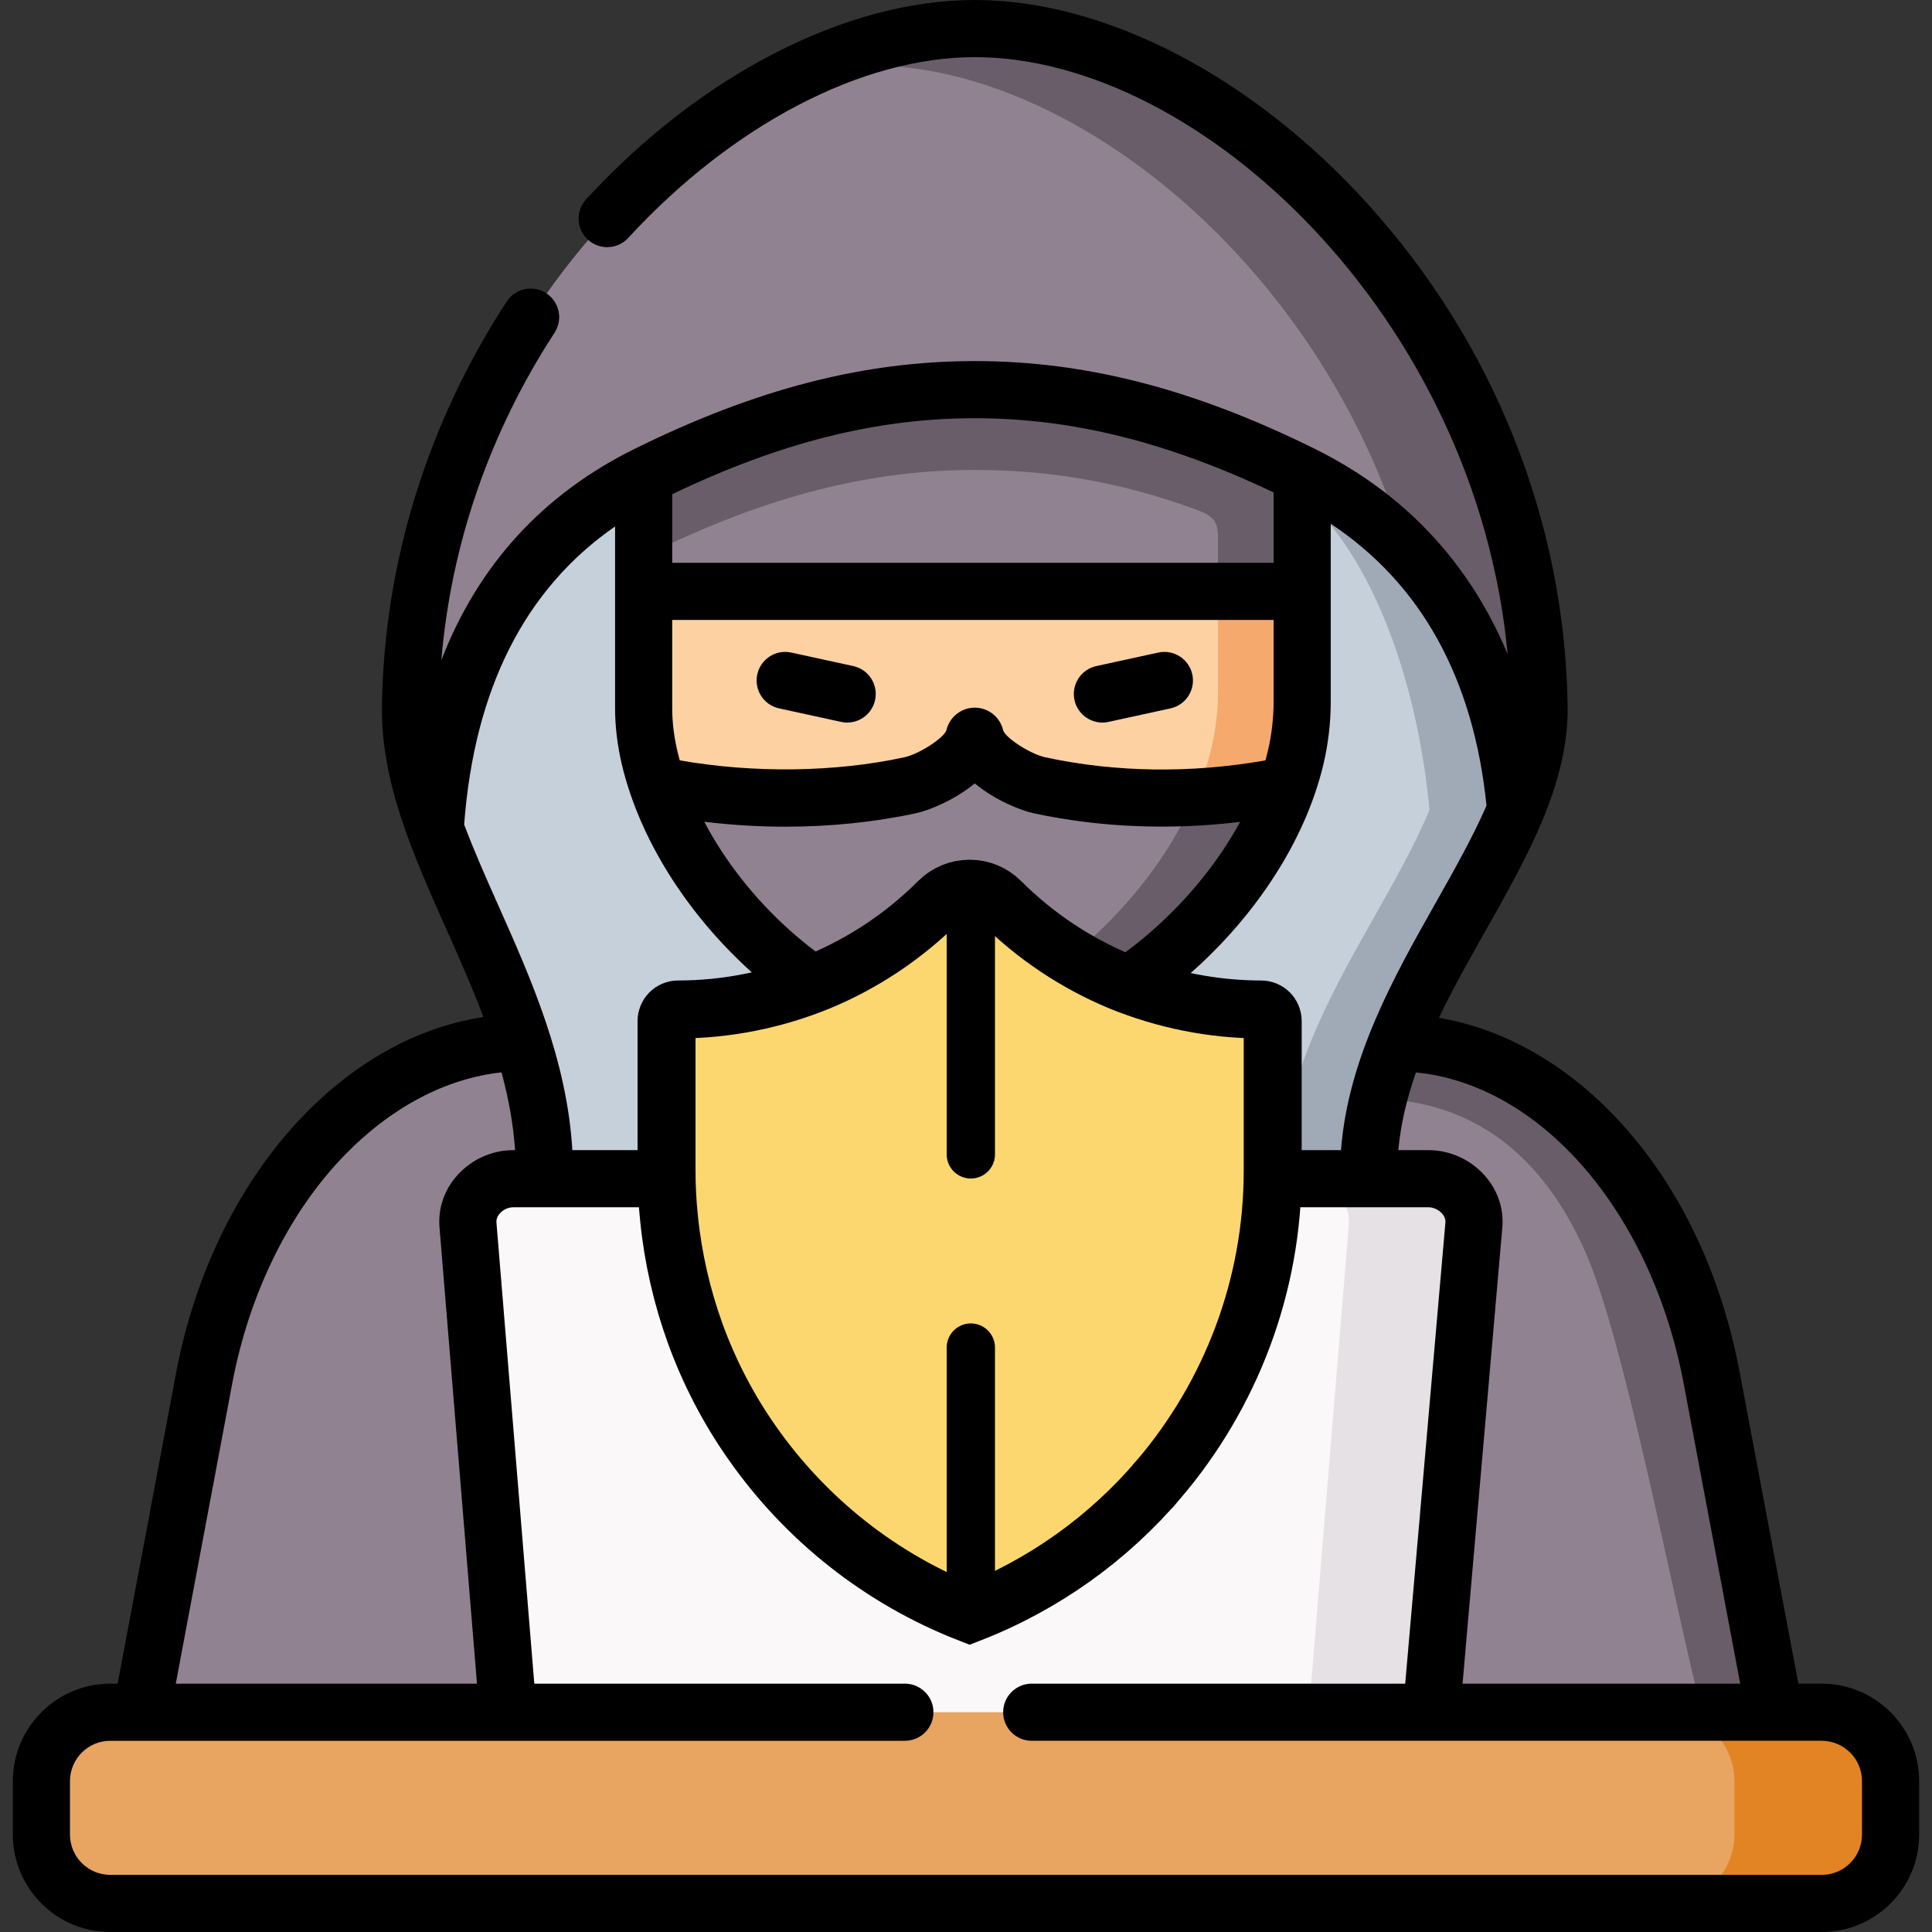
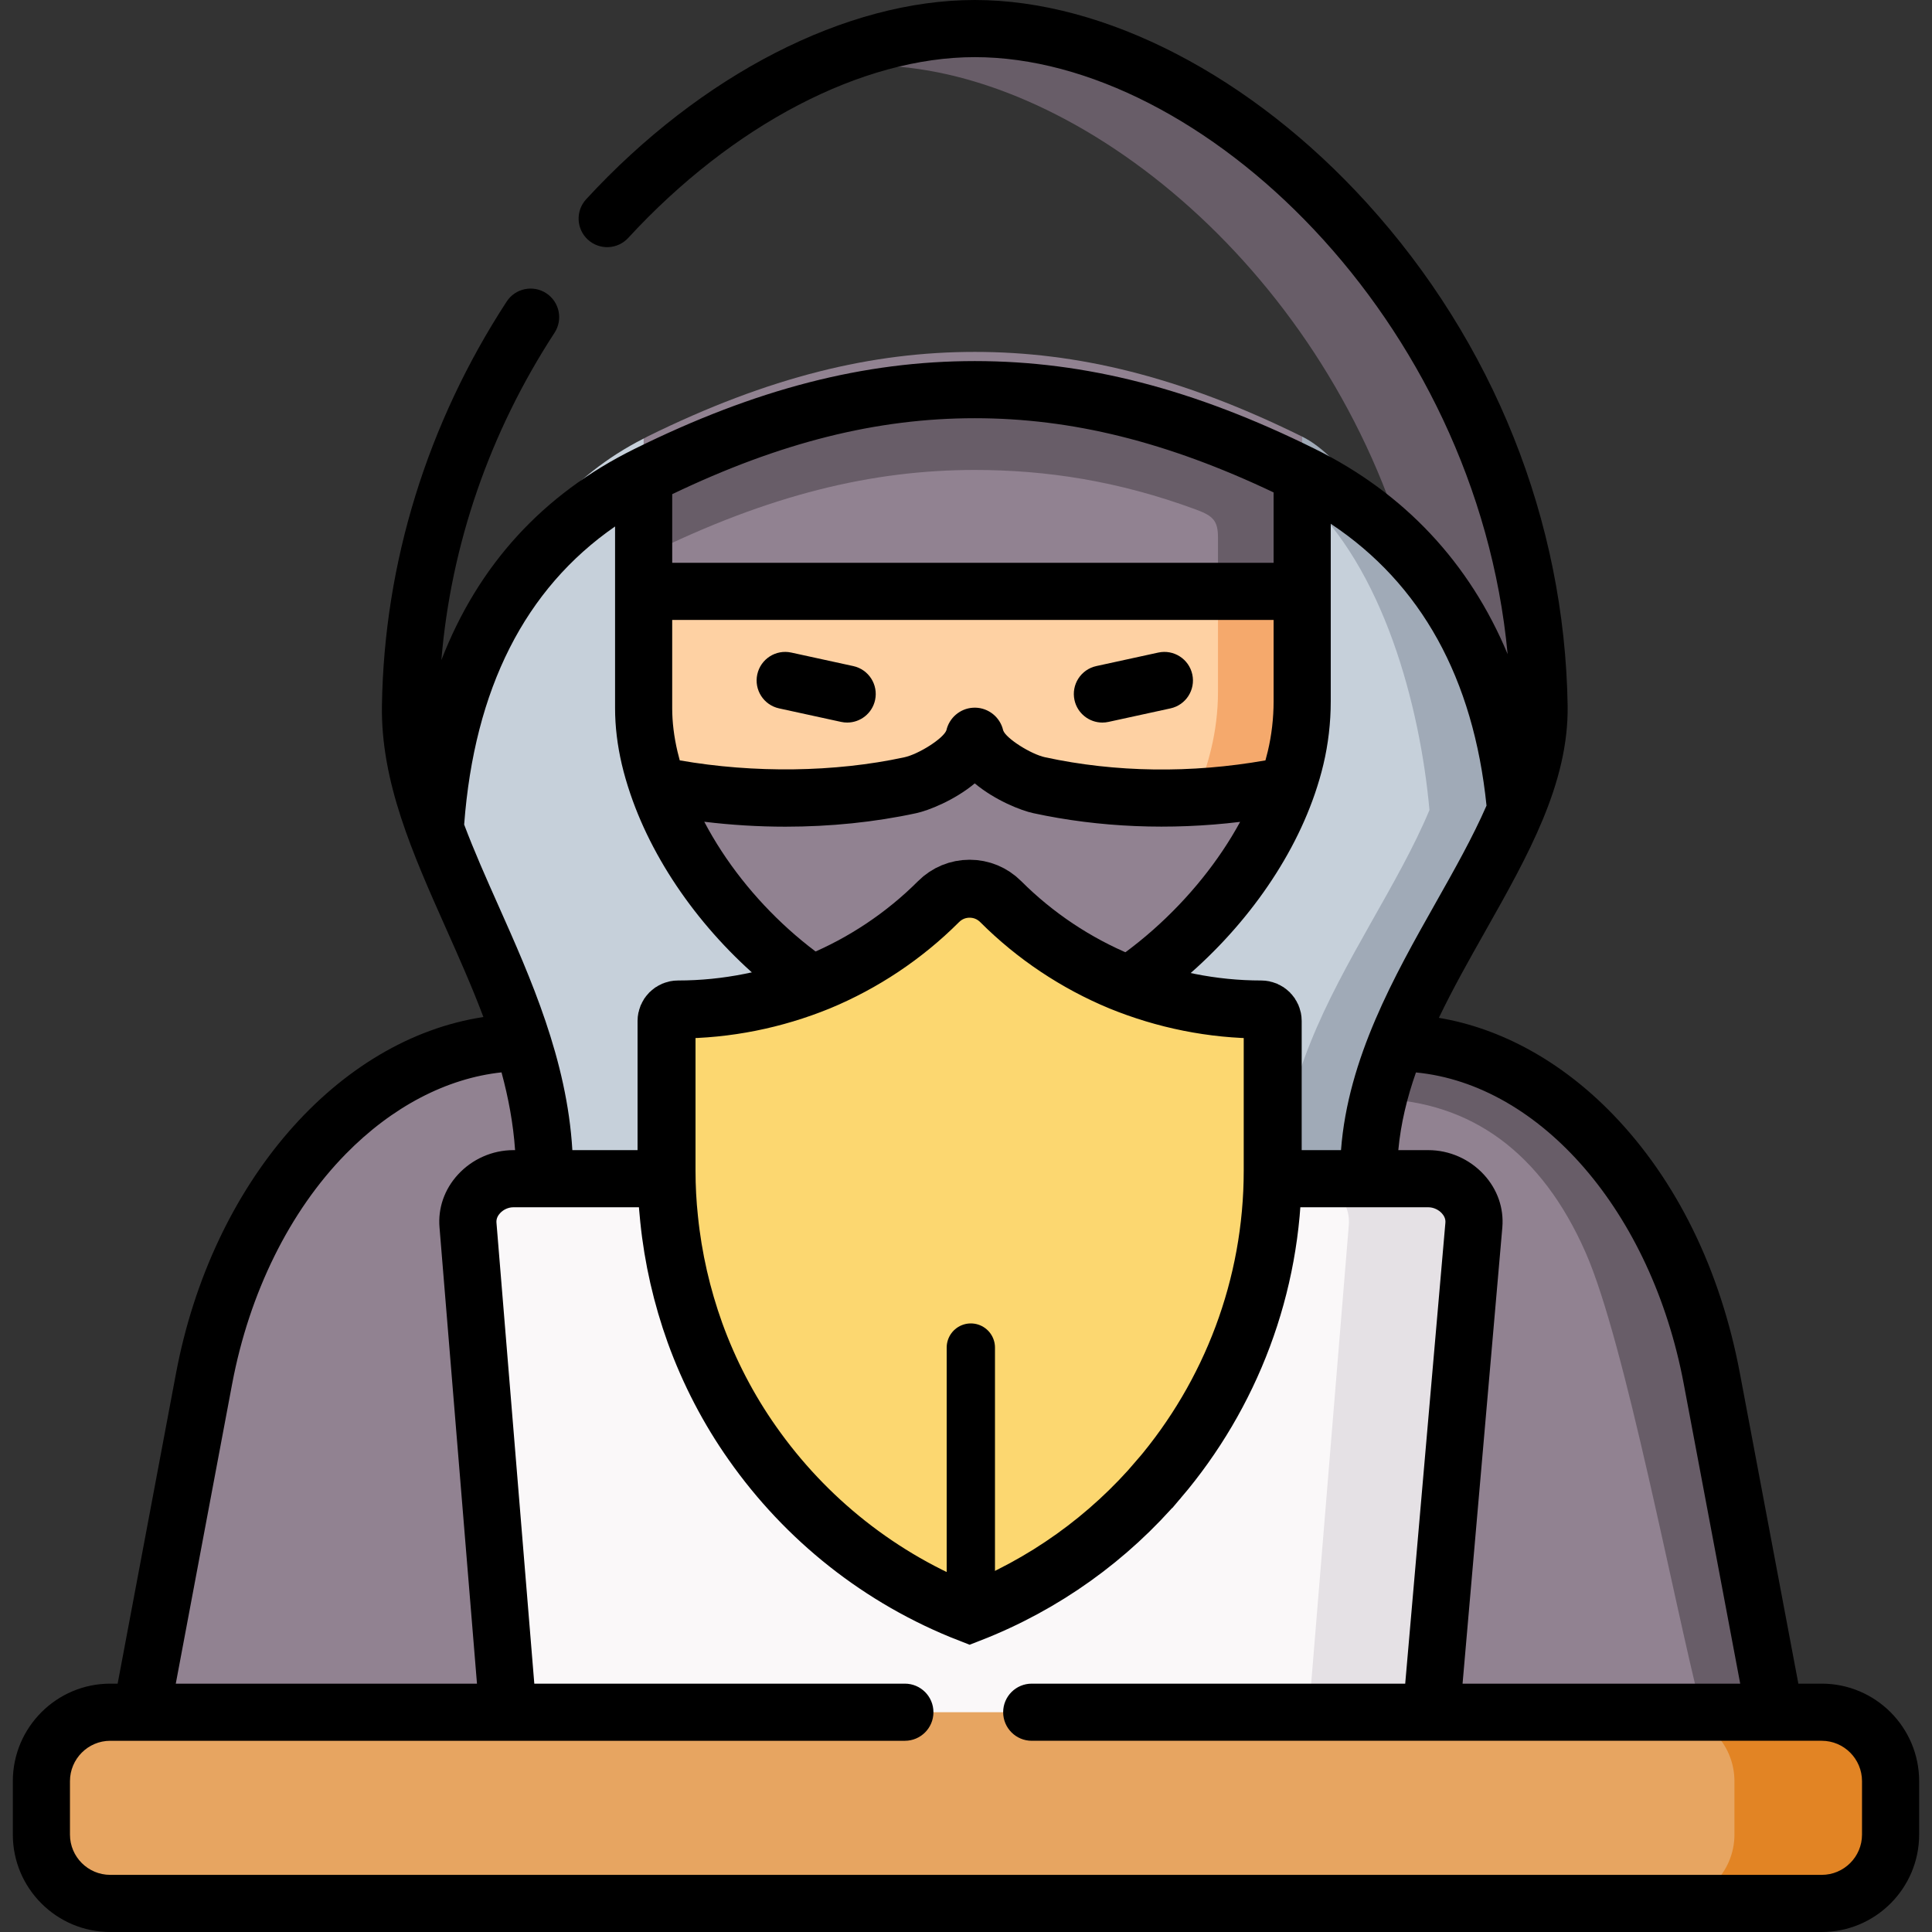
<svg xmlns="http://www.w3.org/2000/svg" width="200" height="200" viewBox="0 0 200 200" fill="none">
  <rect x="0" y="0" width="200" height="200" fill="#333333" stroke="none" />
  <g clip-path="url(#clip0_4785_7124)">
    <path fill-rule="evenodd" clip-rule="evenodd" d="M144.571 107.954C148.012 99.384 153.696 91.557 156.904 83.853C155.638 69.854 149.644 56.455 134.802 49.117C125.199 62.161 120.825 73.739 114.564 100.805V122.02L129.251 129.657L141.573 122.02L141.684 121.831C141.629 116.957 142.806 112.35 144.571 107.954Z" fill="#C6D0DA" />
    <path fill-rule="evenodd" clip-rule="evenodd" d="M52.587 185.086C58.404 165.126 74.734 130.801 54.097 107.932C39.621 107.932 25.113 121.564 21.127 142.713L14.633 177.249L52.587 185.086Z" fill="#918291" />
    <path fill-rule="evenodd" clip-rule="evenodd" d="M82.526 122.02C93.627 98.174 75.377 67.656 66.629 45.398C51.399 53.114 46.014 71.22 45.049 85.796C47.647 92.867 51.621 100.094 54.096 107.932C55.495 112.339 56.416 116.946 56.361 121.83V122.019L68.072 127.47L82.526 122.02Z" fill="#C6D0DA" />
    <path fill-rule="evenodd" clip-rule="evenodd" d="M183.712 177.249L177.207 142.712C173.232 121.564 159.045 107.954 144.569 107.954C125.698 113.161 130.837 158.299 148.421 177.249L167.904 181.789L183.712 177.249Z" fill="#918291" />
    <path fill-rule="evenodd" clip-rule="evenodd" d="M156.904 83.853C156.004 73.862 152.696 64.182 145.48 56.788C142.583 53.813 139.053 47.296 134.801 45.198V51.204C143.238 58.775 147.001 73.096 147.978 83.853C144.759 91.557 139.075 99.384 135.645 107.954C133.869 112.35 132.692 116.957 132.748 121.831L132.637 122.02H141.573L141.684 121.831C141.629 116.957 142.805 112.35 144.57 107.954C148.012 99.384 153.695 91.557 156.904 83.853Z" fill="#A0AAB7" />
    <path fill-rule="evenodd" clip-rule="evenodd" d="M118.482 122.02V100.805C106.393 94.899 95.502 95.698 82.525 100.76V122.019L99.255 126.715L118.482 122.02Z" fill="#FED1A3" />
    <path fill-rule="evenodd" clip-rule="evenodd" d="M177.207 142.712C173.233 121.564 159.046 107.954 144.57 107.954C143.816 109.841 143.161 111.773 142.672 113.749C152.33 114.027 159.601 119.344 164.141 129.657C168.238 138.949 173.244 165.803 176.186 177.249H183.712L177.207 142.712Z" fill="#685D68" />
    <path fill-rule="evenodd" clip-rule="evenodd" d="M148.422 177.249L152.574 126.815C152.785 124.184 150.454 122.02 147.867 122.02H141.573H118.483H82.526H56.361H53.142C50.555 122.02 48.224 124.184 48.446 126.815L52.587 177.249L98.967 185.086L148.422 177.249Z" fill="#FAF8F9" />
    <path fill-rule="evenodd" clip-rule="evenodd" d="M100.51 159.809C107.426 159.809 113.032 155.257 113.032 149.64C113.032 144.023 107.426 139.46 100.51 139.46C93.594 139.46 87.988 144.022 87.988 149.64C87.988 155.257 93.594 159.809 100.51 159.809Z" fill="#E7A561" />
    <path fill-rule="evenodd" clip-rule="evenodd" d="M148.421 177.249L152.573 126.815C152.784 124.184 150.453 122.02 147.866 122.02H141.572H134.934C137.52 122.02 139.851 124.184 139.629 126.815L135.489 177.249H148.421Z" fill="#E5E1E5" />
    <path fill-rule="evenodd" clip-rule="evenodd" d="M113.032 149.64C113.032 144.023 107.426 139.46 100.51 139.46C98.99 139.46 97.546 139.682 96.203 140.081C101.121 141.447 104.662 145.243 104.662 149.706C104.662 154.091 101.232 157.832 96.436 159.254C97.713 159.609 99.079 159.809 100.511 159.809C107.426 159.809 113.032 155.257 113.032 149.64Z" fill="#E28424" />
-     <path fill-rule="evenodd" clip-rule="evenodd" d="M100.509 108.088C98.022 107.965 95.491 107.388 92.66 106.367C89.053 105.057 85.634 103.125 82.525 100.761V110.352C86.444 113.605 96.169 116.047 103.484 114.338C106.371 113.294 109.146 112.928 111.744 111.607C113.964 110.474 113.62 111.596 113.62 114.582V122.02H118.482V100.805C115.362 103.147 111.932 105.068 108.347 106.366C105.516 107.388 102.996 107.965 100.509 108.088Z" fill="#F5A96C" />
-     <path fill-rule="evenodd" clip-rule="evenodd" d="M159.323 73.074C158.69 33.053 126.064 2.957 100.909 2.957C75.754 2.957 43.128 33.053 42.495 73.074C42.428 77.326 43.494 81.533 45.048 85.796C46.014 71.22 51.398 57.032 66.629 49.306C66.751 49.25 66.884 49.184 67.006 49.117C79.65 42.867 90.352 40.336 100.909 40.336C111.455 40.336 122.167 42.867 134.8 49.117C149.642 56.455 155.637 69.855 156.903 83.853C158.412 80.256 159.378 76.682 159.323 73.074Z" fill="#918291" />
+     <path fill-rule="evenodd" clip-rule="evenodd" d="M100.509 108.088C98.022 107.965 95.491 107.388 92.66 106.367C89.053 105.057 85.634 103.125 82.525 100.761C86.444 113.605 96.169 116.047 103.484 114.338C106.371 113.294 109.146 112.928 111.744 111.607C113.964 110.474 113.62 111.596 113.62 114.582V122.02H118.482V100.805C115.362 103.147 111.932 105.068 108.347 106.366C105.516 107.388 102.996 107.965 100.509 108.088Z" fill="#F5A96C" />
    <path fill-rule="evenodd" clip-rule="evenodd" d="M159.323 73.074C158.691 33.053 126.064 2.957 100.909 2.957C95.026 2.957 88.732 4.6 82.537 7.631C85.124 7.065 87.677 6.777 90.164 6.777C110.878 6.777 136.677 27.214 145.48 56.788C152.696 64.182 156.004 73.862 156.903 83.853C158.413 80.256 159.379 76.682 159.323 73.074Z" fill="#685D68" />
    <path fill-rule="evenodd" clip-rule="evenodd" d="M183.712 177.249H148.421H52.586H14.631H11.412C7.493 177.249 4.285 180.468 4.285 184.387V189.916C4.285 193.834 7.493 197.043 11.412 197.043H188.585C192.504 197.043 195.712 193.834 195.712 189.916V184.387C195.712 180.468 192.504 177.249 188.585 177.249H183.712Z" fill="#E7A561" />
    <path fill-rule="evenodd" clip-rule="evenodd" d="M195.712 189.916V184.387C195.712 180.468 192.504 177.249 188.585 177.249H183.712H176.185H172.422C176.341 177.249 179.549 180.468 179.549 184.387V189.916C179.549 193.834 176.341 197.043 172.422 197.043H188.585C192.504 197.043 195.712 193.834 195.712 189.916Z" fill="#E28424" />
    <path fill-rule="evenodd" clip-rule="evenodd" d="M134.8 61.218V45.198C122.167 38.959 111.455 36.428 100.909 36.428C90.352 36.428 79.65 38.96 67.006 45.198L66.629 45.398V61.218L103.396 63.86L134.8 61.218Z" fill="#918291" />
    <path fill-rule="evenodd" clip-rule="evenodd" d="M134.8 49.117C122.167 42.867 111.455 40.336 100.909 40.336C90.352 40.336 79.595 42.767 67.006 49.117L66.629 49.306V57.62L67.006 57.432C79.65 51.182 90.352 48.65 100.909 48.65C108.269 48.65 115.751 49.772 123.833 52.758C125.609 53.413 126.086 53.934 126.086 55.666V60.229V61.217H134.801V57.431V49.117H134.8Z" fill="#685D68" />
    <path fill-rule="evenodd" clip-rule="evenodd" d="M134.801 72.607V61.218H66.629V73.318C66.629 74.983 66.84 76.704 67.25 78.458C67.472 79.39 67.75 80.345 68.072 81.289C67.805 87.094 131.736 87.439 133.291 81.289C133.624 80.334 133.901 79.379 134.123 78.436C134.545 76.67 134.801 74.672 134.801 72.607Z" fill="#FED1A3" />
    <path fill-rule="evenodd" clip-rule="evenodd" d="M133.291 81.289C133.624 80.334 133.901 79.379 134.123 78.436C134.545 76.67 134.8 74.672 134.8 72.607V61.218H126.086V71.62C126.086 73.684 125.82 75.671 125.398 77.448C124.987 79.202 124.41 80.878 123.699 82.521C126.896 82.354 130.116 81.944 133.291 81.289Z" fill="#F5A96C" />
    <path fill-rule="evenodd" clip-rule="evenodd" d="M118.482 100.805C125.375 95.632 130.815 88.404 133.291 81.289C124.598 83.076 115.651 83.032 107.592 81.289C105.66 80.878 101.509 78.691 100.964 76.26C100.942 76.193 100.864 76.204 100.854 76.26C100.309 78.691 96.147 80.878 94.226 81.289C86.167 83.032 76.764 83.076 68.072 81.289C70.504 88.382 75.754 95.587 82.526 100.761C85.634 103.125 89.053 105.057 92.661 106.367C95.492 107.388 98.023 107.965 100.509 108.088C102.996 107.965 105.516 107.388 108.347 106.367C111.932 105.068 115.362 103.147 118.482 100.805Z" fill="#918291" />
-     <path fill-rule="evenodd" clip-rule="evenodd" d="M118.483 100.805C125.321 95.676 130.727 88.527 133.236 81.466C133.247 81.399 133.269 81.344 133.291 81.288C130.116 81.943 126.897 82.354 123.7 82.521C123.389 83.242 123.056 83.953 122.69 84.663C120.181 89.57 116.384 94.322 111.811 98.185C111.145 98.751 110.457 99.295 109.757 99.817C106.638 102.159 103.219 104.08 99.633 105.379C97.668 106.089 95.848 106.577 94.094 106.855C96.358 107.577 98.445 107.988 100.51 108.088C102.997 107.965 105.517 107.388 108.348 106.367C111.933 105.068 115.364 103.147 118.483 100.805Z" fill="#685D68" />
    <path d="M80.652 73.332L87.069 74.731C87.281 74.777 87.493 74.799 87.702 74.799C89.062 74.799 90.287 73.855 90.588 72.471C90.936 70.875 89.924 69.299 88.329 68.952L81.912 67.553C80.314 67.205 78.741 68.217 78.393 69.812C78.045 71.409 79.056 72.984 80.652 73.332Z" fill="black" />
    <path d="M114.117 74.8C114.326 74.8 114.538 74.777 114.75 74.731L121.167 73.332C122.763 72.985 123.774 71.409 123.426 69.813C123.078 68.218 121.504 67.205 119.906 67.553L113.49 68.952C111.894 69.3 110.883 70.876 111.231 72.472C111.532 73.855 112.757 74.8 114.117 74.8Z" fill="black" />
    <path d="M188.586 174.291H186.165L180.114 142.166C178.096 131.431 173.545 122.156 166.952 115.346C161.678 109.897 155.411 106.45 148.95 105.366C150.41 102.325 152.092 99.344 153.755 96.4C158.202 88.524 162.404 81.084 162.281 73.027C161.979 53.906 154.599 35.436 141.502 21.019C129.545 7.857 114.37 0 100.909 0C87.607 0 72.568 7.711 60.679 20.626C59.573 21.828 59.65 23.698 60.852 24.805C62.053 25.91 63.924 25.834 65.031 24.632C75.82 12.912 89.232 5.915 100.909 5.915C124.342 5.915 152.832 33.033 156.069 67.713C152.134 58.277 145.397 51.056 136.112 46.466C123.58 40.266 112.394 37.378 100.909 37.378C89.427 37.378 78.238 40.266 65.696 46.466C56.188 51.165 49.499 58.492 45.69 68.337C46.681 56.386 50.688 44.757 57.407 34.445C58.298 33.077 57.912 31.244 56.543 30.353C55.175 29.462 53.343 29.848 52.45 31.216C44.228 43.836 39.764 58.294 39.538 73.026C39.412 80.94 42.707 88.337 46.197 96.168C47.529 99.158 48.877 102.186 50.042 105.283C34.982 107.566 21.949 122.372 18.22 142.166L12.179 174.291H11.412C5.852 174.291 1.328 178.82 1.328 184.387V189.916C1.328 195.476 5.852 200 11.412 200H188.586C194.146 200 198.67 195.476 198.67 189.916V184.387C198.67 178.82 194.146 174.291 188.586 174.291ZM174.301 143.26L180.146 174.291H151.404L155.521 127.064C155.69 125.061 155.012 123.119 153.611 121.595C152.131 119.986 150.037 119.062 147.867 119.062H144.753C145.004 116.318 145.659 113.642 146.579 111.019C159.48 112.27 170.951 125.436 174.301 143.26ZM136.125 82.138C136.466 81.136 136.764 80.13 137 79.123C137.496 77.049 137.759 74.796 137.759 72.607V54.221C147.12 60.435 152.533 70.226 153.884 83.396C152.452 86.675 150.555 90.037 148.604 93.492C144.33 101.06 139.54 109.548 138.82 119.062H121.441V102.253C128.156 96.893 133.545 89.662 136.108 82.187C136.113 82.17 136.12 82.154 136.125 82.138ZM107.343 103.585C104.763 104.516 102.587 105.007 100.51 105.126C98.424 105.006 96.244 104.515 93.666 103.585C85.09 100.486 77.213 93.263 72.906 85.067C75.694 85.406 78.511 85.578 81.31 85.578C85.95 85.578 90.538 85.112 94.845 84.181C96.093 83.914 98.786 82.861 100.907 81.096C103.03 82.863 105.724 83.915 106.967 84.179C113.819 85.661 121.126 85.959 128.377 85.08C123.978 93.177 115.91 100.489 107.343 103.585ZM115.525 106.277V119.062H85.484V106.25C87.485 107.408 89.553 108.388 91.658 109.149C94.865 110.306 97.632 110.907 100.365 111.041C100.413 111.044 100.461 111.045 100.51 111.045C100.558 111.045 100.607 111.044 100.655 111.041C103.379 110.908 106.142 110.306 109.352 109.148C111.457 108.388 113.524 107.418 115.525 106.277ZM69.587 51.157C80.766 45.802 90.755 43.293 100.909 43.293C110.952 43.293 120.827 45.744 131.843 50.975V58.26H69.587V51.157ZM69.587 64.175H131.843V72.607C131.843 74.34 131.637 76.117 131.245 77.759C131.17 78.077 131.087 78.396 130.998 78.715C123.317 80.072 115.477 79.968 108.207 78.396C106.699 78.075 104.131 76.425 103.851 75.615C103.828 75.513 103.8 75.412 103.766 75.313C103.33 74.023 102.082 73.178 100.723 73.263C99.39 73.344 98.267 74.302 97.97 75.6C97.672 76.432 95.111 78.075 93.601 78.398C86.42 79.951 78.05 80.055 70.368 78.713C70.284 78.404 70.203 78.094 70.13 77.784C69.769 76.243 69.586 74.741 69.586 73.318V64.175H69.587ZM48.049 85.358C49.106 71.304 54.352 60.952 63.672 54.5V73.318C63.672 75.194 63.907 77.15 64.372 79.136C64.607 80.137 64.901 81.137 65.238 82.133C65.245 82.156 65.254 82.178 65.261 82.201C67.794 89.646 73.041 96.822 79.568 102.149V119.062H59.25C58.696 109.691 54.945 101.27 51.6 93.761C50.325 90.901 49.083 88.104 48.049 85.358ZM24.032 143.26C25.809 133.833 29.984 125.381 35.789 119.463C40.594 114.562 46.249 111.619 51.917 111.012C52.629 113.63 53.132 116.308 53.322 119.062H53.142C50.975 119.062 48.886 119.983 47.409 121.589C46.008 123.114 45.33 125.058 45.498 127.057L49.377 174.291H18.197L24.032 143.26ZM192.755 189.916C192.755 192.215 190.885 194.085 188.586 194.085H11.412C9.114 194.085 7.243 192.214 7.243 189.916V184.387C7.243 182.082 9.114 180.206 11.412 180.206H93.671C95.305 180.206 96.629 178.882 96.629 177.248C96.629 175.615 95.305 174.291 93.671 174.291H55.311L51.393 126.566C51.356 126.134 51.574 125.798 51.764 125.592C52.118 125.207 52.633 124.977 53.141 124.977H82.526H118.482H147.867C148.372 124.977 148.904 125.214 149.256 125.597C149.445 125.803 149.663 126.138 149.628 126.558L145.467 174.291H106.804C105.171 174.291 103.847 175.615 103.847 177.248C103.847 178.881 105.171 180.205 106.804 180.205H183.696C183.7 180.205 183.705 180.206 183.709 180.206C183.713 180.206 183.717 180.205 183.721 180.205H188.586C190.884 180.205 192.755 182.081 192.755 184.386V189.916H192.755Z" fill="black" />
    <path d="M115.99 149.64C115.99 142.396 109.046 136.502 100.511 136.502C91.975 136.502 85.031 142.396 85.031 149.64C85.031 156.878 91.975 162.766 100.511 162.766C109.046 162.766 115.99 156.878 115.99 149.64ZM100.51 156.851C95.325 156.851 90.946 153.549 90.946 149.64C90.946 145.725 95.326 142.417 100.51 142.417C105.695 142.417 110.075 145.725 110.075 149.64C110.075 153.549 105.695 156.851 100.51 156.851Z" fill="black" />
    <path d="M115.976 101.615L115.984 101.618L115.993 101.622C120.557 103.482 125.504 104.5 130.562 104.5C131.218 104.5 131.75 105.032 131.75 105.688V120.25V121.188C131.75 133.171 127.393 144.393 119.966 153.118L119.965 153.118C114.803 159.184 108.127 164.033 100.375 167.045C91.111 163.442 83.38 157.219 77.893 149.402L77.888 149.395C75.422 145.9 73.42 142.047 71.947 137.982C70.591 134.207 69.678 130.259 69.266 126.197L69.265 126.189L69.264 126.18C69.088 124.539 69 122.864 69 121.188V105.688C69 105.032 69.532 104.5 70.188 104.5C75.246 104.5 80.192 103.482 84.757 101.622L84.766 101.618L84.775 101.615C89.353 99.715 93.591 96.902 97.153 93.34C98.026 92.466 99.169 92 100.375 92C101.581 92 102.724 92.466 103.597 93.34C107.159 96.902 111.396 99.715 115.976 101.615Z" fill="#FCD770" stroke="black" stroke-width="6" />
-     <line x1="100.5" y1="95.5" x2="100.5" y2="119.5" stroke="black" stroke-width="5" stroke-linecap="round" />
    <line x1="100.5" y1="139.5" x2="100.5" y2="163.5" stroke="black" stroke-width="5" stroke-linecap="round" />
  </g>
  <defs>
    <clipPath id="clip0_4785_7124">
      <rect width="200" height="200" fill="white" />
    </clipPath>
  </defs>
</svg>